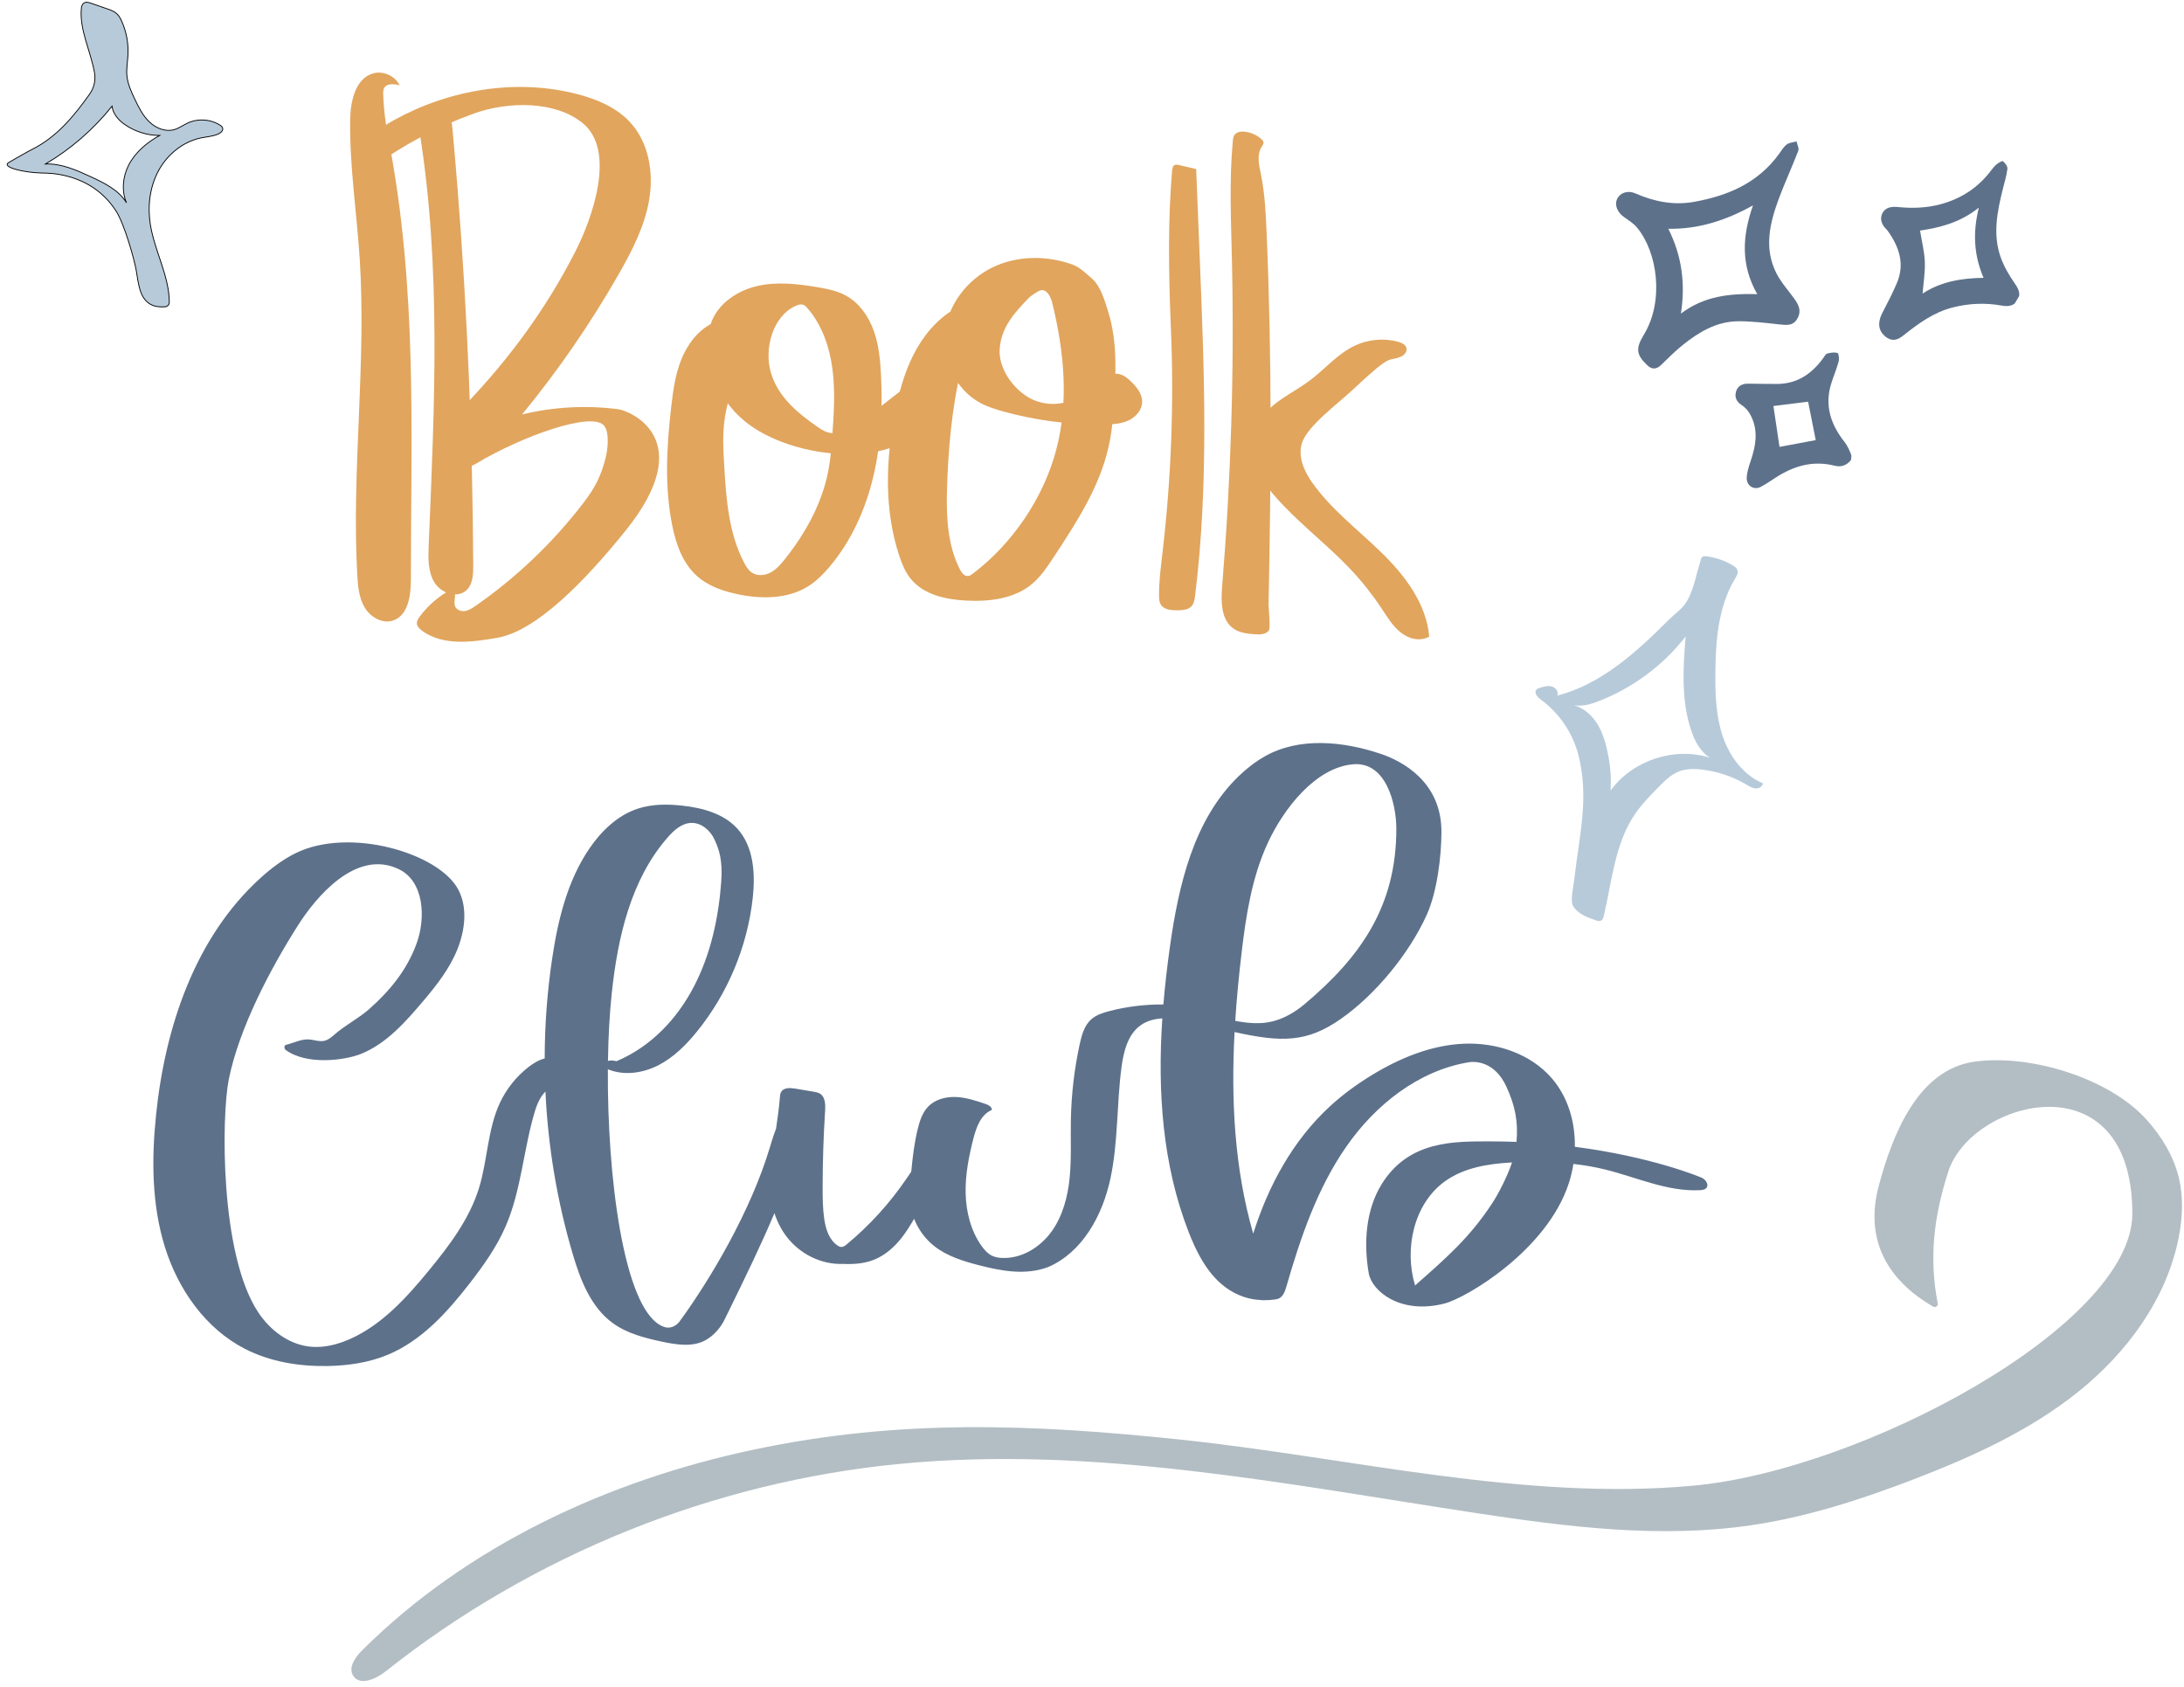
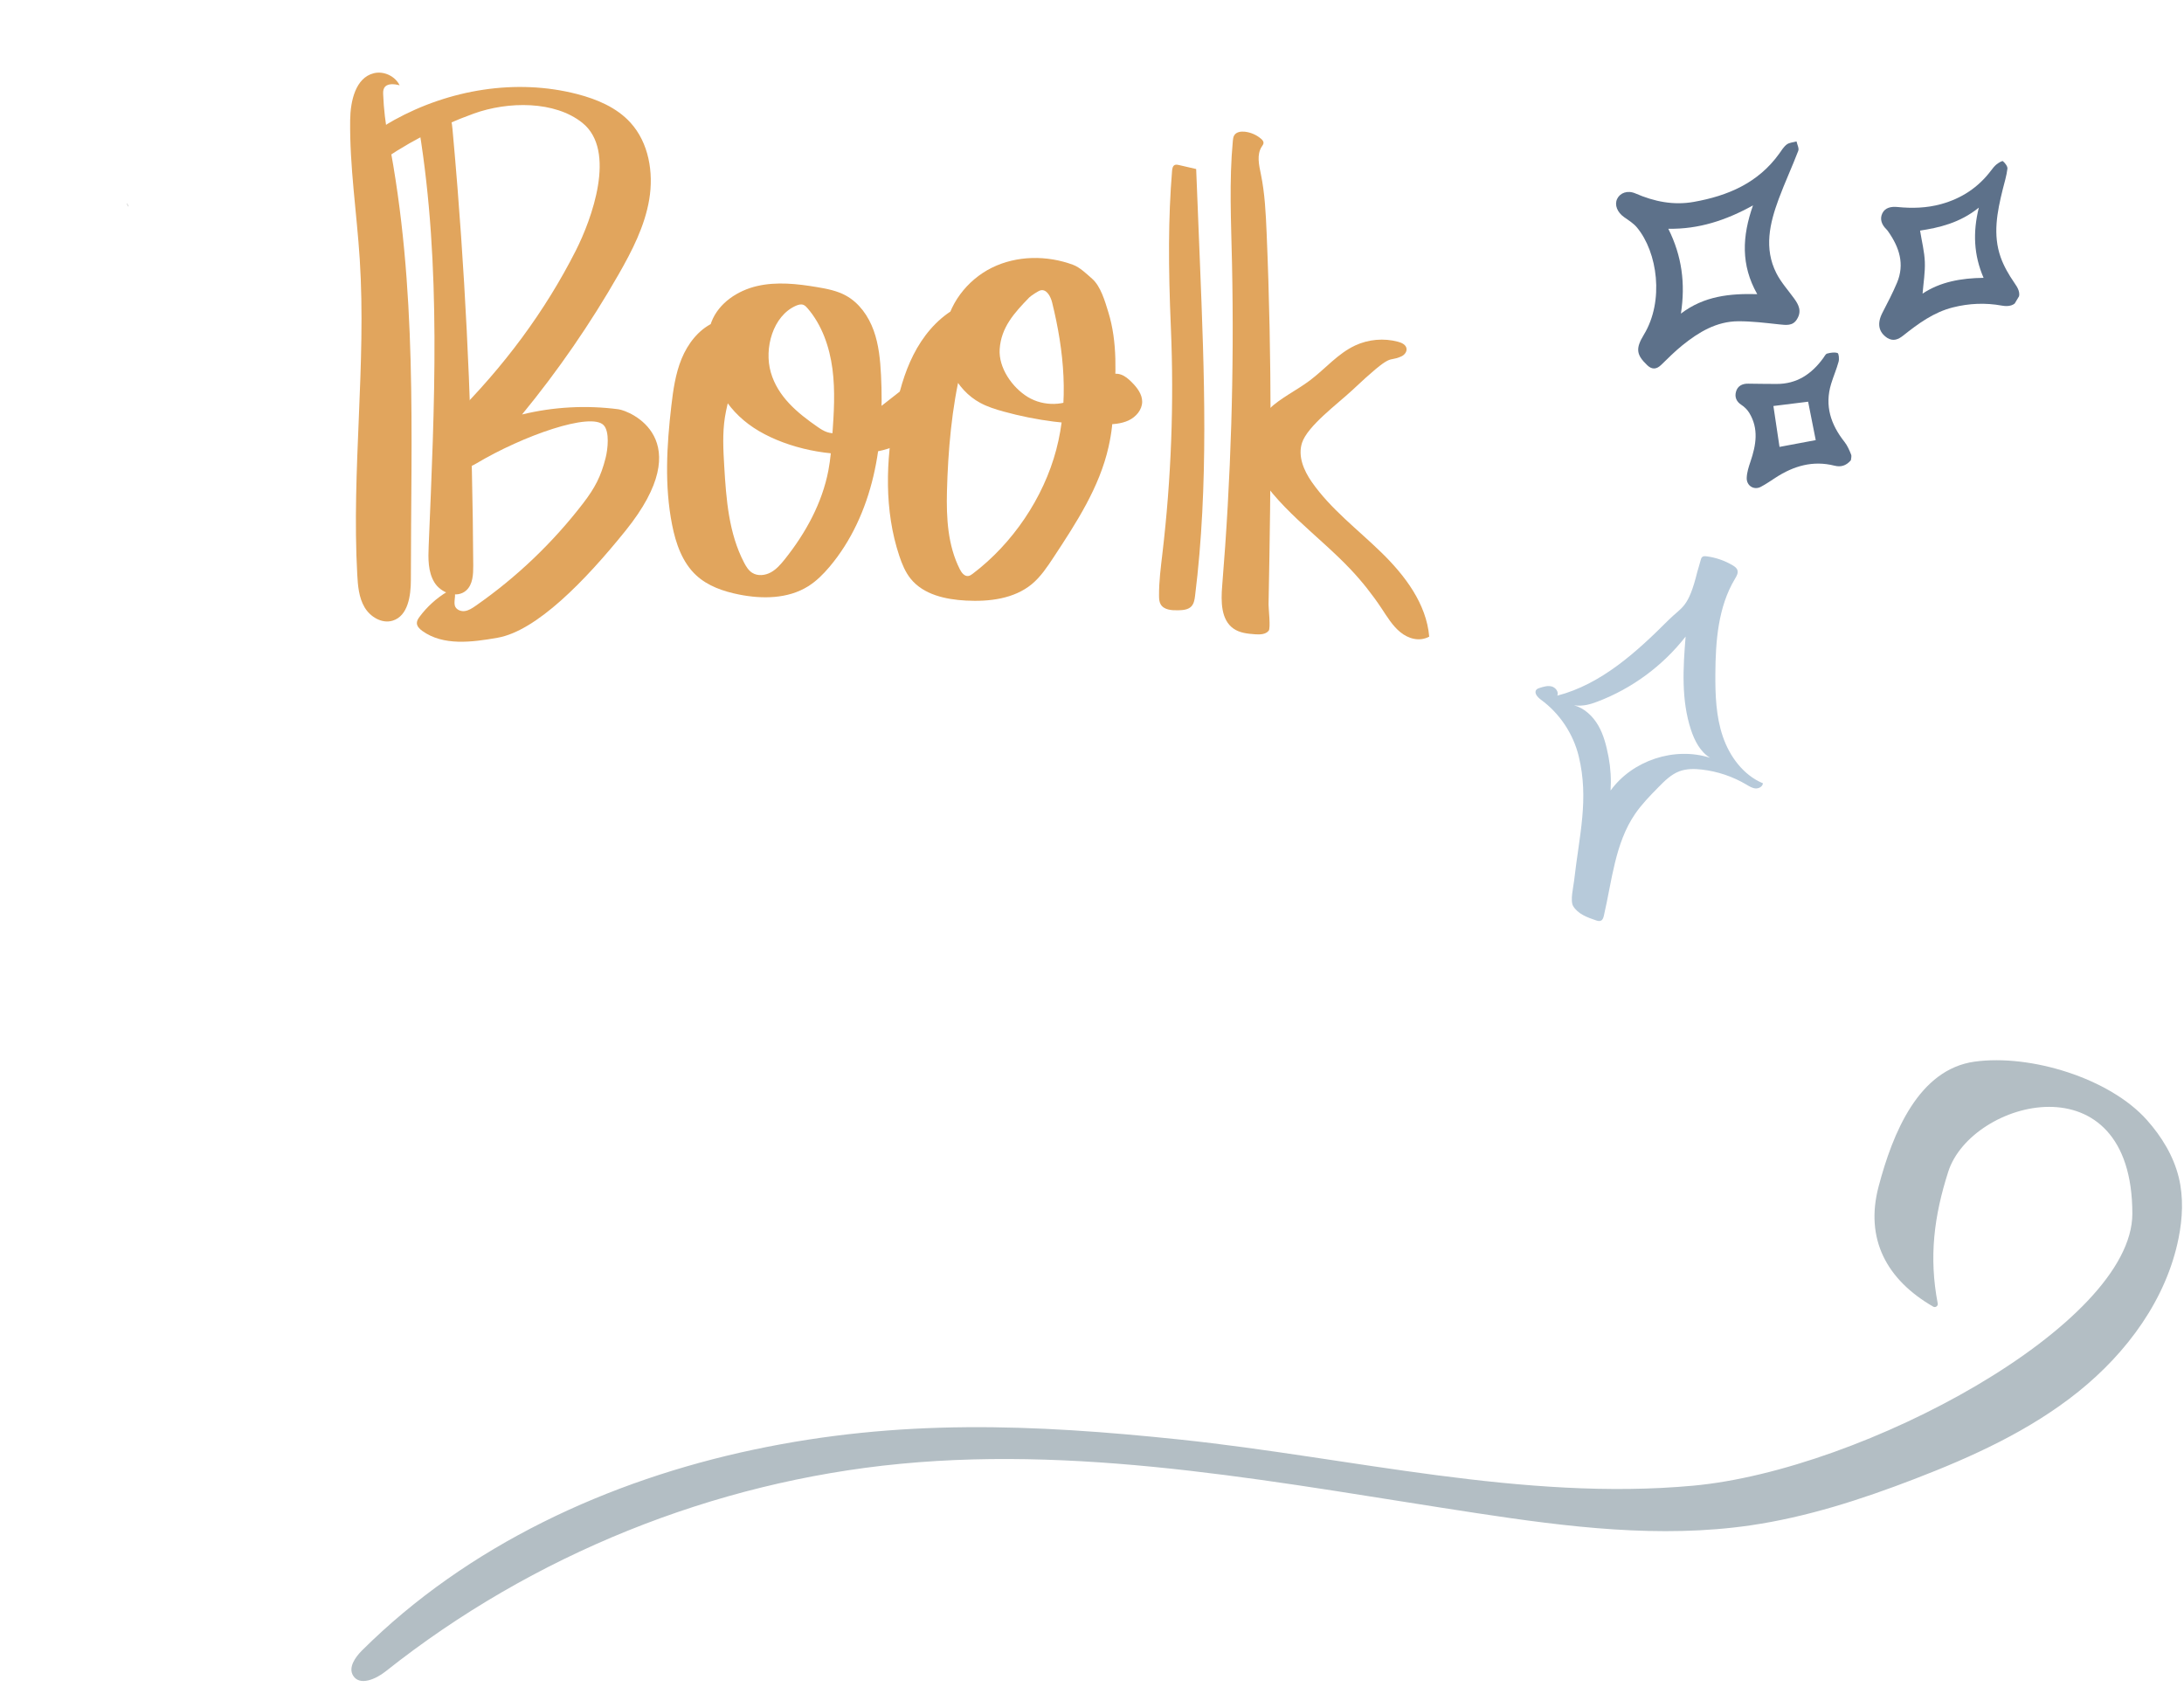
<svg xmlns="http://www.w3.org/2000/svg" width="580" zoomAndPan="magnify" viewBox="0 0 434.88 336" height="448" preserveAspectRatio="xMidYMid meet" version="1.0">
  <defs>
    <clipPath id="a3c8d20979">
      <path d="M 1 0.047 L 45 0.047 L 45 62 L 1 62 Z M 1 0.047 " clip-rule="nonzero" />
    </clipPath>
    <clipPath id="5cfeb079bb">
      <path d="M 0.039 0.047 L 47 0.047 L 47 64 L 0.039 64 Z M 0.039 0.047 " clip-rule="nonzero" />
    </clipPath>
    <clipPath id="289d4cc4ac">
      <path d="M 69 211 L 434.762 211 L 434.762 335 L 69 335 Z M 69 211 " clip-rule="nonzero" />
    </clipPath>
    <clipPath id="d7a5c69e5b">
      <path d="M 321 28 L 359 28 L 359 74 L 321 74 Z M 321 28 " clip-rule="nonzero" />
    </clipPath>
    <clipPath id="b40139b03f">
      <path d="M 345.66 0.047 L 413.148 40.594 L 371.059 110.648 L 303.574 70.105 Z M 345.66 0.047 " clip-rule="nonzero" />
    </clipPath>
    <clipPath id="1b58cec1f3">
      <path d="M 345.66 0.047 L 413.148 40.594 L 371.059 110.648 L 303.574 70.105 Z M 345.66 0.047 " clip-rule="nonzero" />
    </clipPath>
    <clipPath id="7e24a26363">
      <path d="M 374 32 L 403 32 L 403 68 L 374 68 Z M 374 32 " clip-rule="nonzero" />
    </clipPath>
    <clipPath id="5c8a51b8d6">
      <path d="M 345.66 0.047 L 413.148 40.594 L 371.059 110.648 L 303.574 70.105 Z M 345.66 0.047 " clip-rule="nonzero" />
    </clipPath>
    <clipPath id="78a4f92fd8">
      <path d="M 345.66 0.047 L 413.148 40.594 L 371.059 110.648 L 303.574 70.105 Z M 345.66 0.047 " clip-rule="nonzero" />
    </clipPath>
    <clipPath id="24c9584ec4">
      <path d="M 345 70 L 369 70 L 369 98 L 345 98 Z M 345 70 " clip-rule="nonzero" />
    </clipPath>
    <clipPath id="384bcd26e4">
      <path d="M 345.66 0.047 L 413.148 40.594 L 371.059 110.648 L 303.574 70.105 Z M 345.66 0.047 " clip-rule="nonzero" />
    </clipPath>
    <clipPath id="4a16b7f045">
      <path d="M 345.66 0.047 L 413.148 40.594 L 371.059 110.648 L 303.574 70.105 Z M 345.66 0.047 " clip-rule="nonzero" />
    </clipPath>
  </defs>
  <path fill="#e1a55d" d="M 77.262 27.387 C 76.707 24.566 76.375 21.707 76.262 18.84 C 76.242 18.398 76.238 17.934 76.445 17.547 C 76.984 16.547 78.441 16.695 79.535 16.988 C 78.641 15.152 76.379 14.094 74.391 14.586 C 70.746 15.488 69.73 20.141 69.684 23.895 C 69.562 33.172 71 42.391 71.594 51.648 C 72.93 72.555 69.945 93.547 71.098 114.461 C 71.219 116.695 71.418 119.012 72.547 120.941 C 73.676 122.867 76.016 124.273 78.152 123.613 C 81.203 122.672 81.777 118.668 81.777 115.473 C 81.781 86.625 83.137 57.422 77.262 27.387 Z M 77.262 27.387 " fill-opacity="1" fill-rule="nonzero" />
  <path fill="#e1a55d" d="M 83.43 25.781 C 87.879 53.121 86.473 81.027 85.324 108.703 C 85.219 111.199 85.16 113.863 86.465 115.996 C 87.766 118.129 90.988 119.266 92.828 117.57 C 94.121 116.379 94.207 114.398 94.199 112.637 C 94.062 87.613 93.055 62.59 91.082 37.641 C 90.766 33.664 90.43 29.688 90.066 25.715 C 89.953 24.488 89.777 23.137 88.855 22.32 C 87.934 21.504 86.051 21.871 83.43 25.781 Z M 83.43 25.781 " fill-opacity="1" fill-rule="nonzero" />
  <path fill="#e1a55d" d="M 90.066 83.215 C 89.879 85.871 90.008 88.547 90.449 91.172 C 90.543 91.73 90.672 92.324 91.066 92.73 C 91.996 93.691 93.598 93.027 94.746 92.344 C 104.203 86.703 117.625 82.047 120.164 84.672 C 121.402 85.957 121 89.492 120.559 91.223 C 119.621 94.922 118.422 97.188 116.102 100.215 C 110.059 108.086 102.789 115.02 94.641 120.684 C 93.977 121.145 93.273 121.609 92.469 121.707 C 91.668 121.801 90.746 121.395 90.531 120.613 C 90.238 119.539 91.09 117.848 90.004 117.578 C 89.656 117.492 89.305 117.676 89 117.859 C 86.871 119.137 84.996 120.84 83.516 122.832 C 83.246 123.199 82.98 123.602 82.969 124.055 C 82.957 124.723 83.504 125.266 84.047 125.656 C 88.234 128.676 93.953 127.914 99.035 127.02 C 106.805 125.656 116.496 115.68 124.566 105.656 C 139.289 87.371 125.305 81.797 123.113 81.512 C 116.723 80.672 110.18 81.023 103.918 82.551 C 111.09 73.816 117.527 64.48 123.137 54.672 C 125.832 49.961 128.367 45.039 129.258 39.688 C 130.145 34.34 129.16 28.43 125.508 24.422 C 122.766 21.406 118.828 19.754 114.883 18.734 C 102.707 15.594 89.43 17.84 78.422 23.918 C 76.68 24.883 74.918 26 73.891 27.707 C 72.859 29.414 72.797 31.859 74.25 33.223 C 80.398 28.773 87.176 25.191 94.316 22.617 C 101.141 20.16 110.441 20.051 115.941 24.473 C 122.82 30 117.785 43.684 114.621 49.922 C 108.523 61.938 100.414 72.934 90.066 83.215 Z M 90.066 83.215 " fill-opacity="1" fill-rule="nonzero" />
  <path fill="#e1a55d" d="M 141.93 64.332 C 139.02 65.723 136.93 68.469 135.699 71.453 C 134.473 74.438 134.02 77.676 133.648 80.879 C 132.738 88.738 132.27 96.754 133.805 104.516 C 134.535 108.227 135.832 112.016 138.609 114.586 C 140.914 116.719 144.016 117.785 147.098 118.402 C 151.75 119.336 156.867 119.289 160.891 116.777 C 162.531 115.754 163.914 114.367 165.164 112.887 C 169.516 107.734 172.352 101.41 173.898 94.844 C 175.449 88.281 175.754 81.473 175.418 74.734 C 175.266 71.711 174.98 68.652 173.949 65.805 C 172.918 62.957 171.062 60.309 168.402 58.859 C 166.656 57.906 164.664 57.516 162.703 57.188 C 158.742 56.523 154.652 56.066 150.742 56.969 C 146.832 57.871 143.086 60.367 141.645 64.113 C 140.918 66.004 140.812 68.09 141.039 70.102 C 141.801 76.93 145.188 82.375 151.113 85.855 C 157.035 89.332 165.336 91.023 172.168 90.285 C 175.379 89.941 178.688 89.152 181.141 87.047 C 184.629 84.055 185.625 79.07 185.688 74.473 C 184.102 74.211 182.629 75.258 181.367 76.25 C 178.324 78.633 175.285 81.02 172.242 83.402 C 170.039 85.129 167.309 86.961 164.656 86.059 C 163.977 85.828 163.367 85.43 162.777 85.02 C 158.672 82.184 154.855 78.965 153.469 74.168 C 152.082 69.375 153.887 62.918 158.453 60.902 C 158.922 60.695 159.457 60.535 159.941 60.711 C 160.281 60.836 160.539 61.109 160.777 61.387 C 163.664 64.73 165.164 69.094 165.742 73.473 C 166.32 77.852 166.035 82.297 165.719 86.703 C 165.551 89.043 165.371 91.391 164.934 93.699 C 163.691 100.207 160.398 106.184 156.27 111.363 C 155.465 112.371 154.602 113.375 153.473 113.996 C 152.34 114.613 150.879 114.781 149.785 114.098 C 149.035 113.633 148.555 112.844 148.148 112.062 C 145.09 106.227 144.578 99.434 144.191 92.859 C 143.996 89.609 143.82 86.328 144.324 83.109 C 144.836 79.855 146.039 76.699 146.113 73.402 C 146.191 70.168 145.129 66.918 141.93 64.332 Z M 141.93 64.332 " fill-opacity="1" fill-rule="nonzero" />
  <path fill="#e1a55d" d="M 189.879 61.648 C 186.375 63.75 183.699 67.051 181.859 70.695 C 180.016 74.336 178.957 78.328 178.18 82.336 C 176.352 91.73 176.035 101.637 179.059 110.715 C 179.602 112.344 180.266 113.965 181.348 115.297 C 183.902 118.438 188.27 119.395 192.309 119.613 C 196.941 119.863 201.918 119.281 205.484 116.316 C 207.238 114.852 208.523 112.914 209.781 111.008 C 214.316 104.125 218.938 97.043 220.738 89 C 221.438 85.863 221.527 84.121 221.758 80.914 C 222.207 74.637 222.551 68.195 220.695 62.18 C 220.02 59.996 219.18 57.012 217.457 55.508 C 216.363 54.547 215.027 53.242 213.66 52.738 C 208.461 50.812 202.461 50.867 197.488 53.324 C 192.52 55.785 188.742 60.73 188.129 66.242 C 187.512 71.754 190.301 77.609 195.184 80.242 C 196.633 81.023 198.219 81.523 199.809 81.961 C 206.359 83.77 213.168 84.641 219.961 84.539 C 221.582 84.516 223.254 84.422 224.727 83.734 C 226.195 83.047 227.43 81.625 227.434 80.004 C 227.434 78.492 226.414 77.18 225.344 76.113 C 224.723 75.492 224.043 74.891 223.215 74.605 C 221.703 74.086 220.02 74.738 218.73 75.688 C 217.445 76.637 216.395 77.879 215.086 78.797 C 212.07 80.91 207.789 80.984 204.648 79.066 C 201.504 77.145 198.805 73.211 199.051 69.539 C 199.344 65.211 201.918 62.355 204.941 59.246 C 205.258 58.922 206.75 57.926 207.195 57.824 C 208.406 57.539 209.199 59.039 209.5 60.246 C 211.883 69.891 212.859 79.969 210.32 89.57 C 207.781 99.172 201.625 108.258 193.707 114.254 C 193.426 114.469 193.121 114.684 192.77 114.723 C 192.012 114.801 191.453 114.047 191.109 113.367 C 188.715 108.641 188.414 103.145 188.551 97.848 C 188.754 89.922 189.504 81.035 191.426 73.344 C 192.418 69.375 193.914 65.945 189.879 61.648 Z M 189.879 61.648 " fill-opacity="1" fill-rule="nonzero" />
  <path fill="#e1a55d" d="M 233.152 65.328 C 233.789 80.297 233.223 95.316 231.469 110.199 C 231.141 113.016 230.766 115.836 230.793 118.672 C 230.797 119.25 230.828 119.852 231.113 120.355 C 231.758 121.473 233.301 121.578 234.594 121.547 C 235.531 121.523 236.578 121.457 237.227 120.777 C 237.75 120.227 237.875 119.418 237.969 118.664 C 240.707 96.617 239.82 74.305 238.93 52.109 C 238.684 45.961 238.438 39.812 238.188 33.664 C 237.047 33.398 235.906 33.137 234.762 32.871 C 234.484 32.805 234.18 32.746 233.922 32.863 C 233.512 33.055 233.422 33.586 233.387 34.035 C 232.617 43.453 232.625 52.934 233.152 65.328 Z M 233.152 65.328 " fill-opacity="1" fill-rule="nonzero" />
  <path fill="#e1a55d" d="M 245.328 52.523 C 245.777 73.934 245.121 95.371 243.367 116.715 C 243.117 119.781 243.109 123.449 245.633 125.203 C 246.863 126.059 248.434 126.223 249.926 126.328 C 250.898 126.395 252.031 126.375 252.637 125.613 C 253.051 125.094 252.59 121.09 252.605 120.426 C 253.109 94.633 253.309 72.105 252.219 46.328 C 252.051 42.438 251.867 38.531 251.082 34.715 C 250.699 32.867 250.215 30.789 251.25 29.207 C 251.406 28.969 251.602 28.73 251.602 28.445 C 251.605 28.129 251.367 27.863 251.125 27.652 C 250.219 26.863 249.062 26.359 247.863 26.23 C 247.094 26.148 246.191 26.281 245.777 26.938 C 245.57 27.27 245.527 27.672 245.492 28.059 C 244.742 36.055 245.148 44.09 245.328 52.523 Z M 245.328 52.523 " fill-opacity="1" fill-rule="nonzero" />
  <path fill="#e1a55d" d="M 249.406 92.461 C 253.941 100.934 262.398 106.453 268.992 113.449 C 271.246 115.84 273.297 118.426 275.113 121.168 C 276.227 122.848 277.281 124.617 278.836 125.895 C 280.391 127.176 282.609 127.875 284.605 126.797 C 284.047 120.242 279.766 114.605 275.055 110.016 C 270.344 105.422 264.98 101.395 261.219 96 C 259.625 93.715 258.41 90.867 259.266 88.215 C 260.344 84.848 266.457 80.355 269.188 77.793 C 277.793 69.715 276.094 72.328 279.059 70.98 C 279.688 70.695 280.219 70.031 280.074 69.355 C 279.922 68.629 279.117 68.258 278.398 68.066 C 275.586 67.309 272.512 67.574 269.871 68.801 C 266.41 70.406 263.883 73.477 260.836 75.77 C 258.184 77.762 255.105 79.188 252.691 81.465 C 250.281 83.742 246.941 87.852 249.406 92.457 Z M 249.406 92.461 " fill-opacity="1" fill-rule="nonzero" />
-   <path fill="#5d718a" d="M 338.961 234.605 C 338.398 234.328 328.75 230.359 313.613 228.402 C 313.688 223.43 312.238 218.48 309.012 214.746 C 304.785 209.852 298.027 207.609 291.566 207.871 C 285.105 208.133 278.914 210.656 273.379 214 C 270.344 215.836 267.457 217.926 264.848 220.328 C 257.48 227.102 252.574 236.098 249.551 245.703 C 245.809 232.723 245.113 219.117 245.836 205.555 C 255.242 207.637 260.273 207.641 266.992 202.941 C 273.922 198.098 280.652 189.887 284.125 182.176 C 286.16 177.66 287.039 170.59 287.039 165.633 C 287.039 155.688 279.199 151.57 274.965 150.148 C 267.488 147.633 258.734 146.746 251.871 150.633 C 249.961 151.715 248.215 153.078 246.637 154.605 C 237.676 163.27 234.68 176.293 232.949 188.637 C 232.422 192.414 231.977 196.23 231.656 200.059 C 228.02 200.023 224.379 200.469 220.859 201.387 C 219.574 201.723 218.266 202.145 217.277 203.031 C 215.906 204.258 215.387 206.156 214.992 207.953 C 213.922 212.883 213.332 217.918 213.234 222.961 C 213.156 226.809 213.367 230.668 212.996 234.5 C 212.621 238.328 211.617 242.195 209.363 245.312 C 207.105 248.43 203.434 250.688 199.59 250.543 C 198.895 250.52 198.191 250.414 197.562 250.117 C 196.676 249.699 196.004 248.934 195.434 248.137 C 193.301 245.125 192.363 241.383 192.273 237.695 C 192.184 234.004 192.898 230.344 193.816 226.766 C 194.398 224.496 195.309 221.965 197.48 221.07 C 197.535 220.438 196.805 220.055 196.203 219.855 C 194.281 219.211 192.328 218.562 190.301 218.484 C 188.277 218.41 186.137 218.98 184.75 220.457 C 183.594 221.688 183.09 223.379 182.691 225.016 C 182.066 227.598 181.742 230.23 181.434 233.367 C 181.105 233.824 180.789 234.297 180.477 234.762 C 177.152 239.656 173.129 244.078 168.57 247.848 C 168.277 248.09 167.949 248.34 167.57 248.355 C 167.254 248.363 166.957 248.207 166.699 248.023 C 165.047 246.867 164.391 244.742 164.105 242.742 C 163.809 240.691 163.785 238.609 163.789 236.535 C 163.793 231.43 163.957 226.32 164.281 221.223 C 164.359 219.973 164.32 218.457 163.25 217.809 C 162.887 217.59 162.461 217.512 162.047 217.438 C 160.789 217.219 159.531 217.008 158.27 216.805 C 157.281 216.645 156.043 216.602 155.531 217.461 C 155.332 217.801 155.297 218.207 155.27 218.598 C 155.125 220.566 154.84 222.52 154.508 224.828 C 154.023 226.039 153.637 227.309 153.27 228.543 C 149.504 241.141 141.484 254.719 135.312 263.168 C 134.824 263.836 134.047 264.336 133.219 264.414 C 132.637 264.473 132.062 264.258 131.543 263.984 C 124.117 260.09 120.867 234.27 121.012 212.953 C 121.09 212.988 121.164 213.023 121.242 213.051 C 124.414 214.262 128.07 213.703 131.09 212.152 C 134.109 210.598 136.57 208.141 138.715 205.504 C 144.891 197.91 148.816 188.508 149.875 178.777 C 150.395 173.977 150.059 168.645 146.824 165.059 C 144.09 162.031 139.844 160.887 135.789 160.453 C 132.863 160.137 129.848 160.129 127.047 161.035 C 122.996 162.34 119.742 165.461 117.344 168.977 C 112.965 175.398 111.07 183.184 109.922 190.875 C 108.934 197.469 108.438 204.137 108.43 210.805 C 107.266 211.102 106.156 211.773 105.195 212.523 C 102.766 214.414 100.797 216.887 99.496 219.68 C 97.027 224.988 97.062 231.109 95.32 236.703 C 93.398 242.855 89.406 248.121 85.312 253.098 C 80.902 258.453 76.082 263.789 69.758 266.641 C 67.203 267.793 64.387 268.512 61.602 268.199 C 57.391 267.723 53.703 264.895 51.363 261.359 C 43.68 249.762 44.051 222.211 45.512 214.961 C 47.562 204.797 53.773 192.949 59.352 184.207 C 62.734 178.902 70.77 168.984 79.359 173.102 C 84.398 175.516 84.816 182.777 82.879 188.02 C 80.938 193.262 77.582 197.348 73.395 201.047 C 71.461 202.754 68.547 204.297 66.613 206.004 C 65.996 206.551 65.336 207.117 64.527 207.297 C 63.656 207.488 62.762 207.195 61.879 207.062 C 60.172 206.805 58.879 207.586 56.91 208.098 C 56.48 208.207 56.512 208.871 56.867 209.133 C 61.039 212.188 68.613 211.195 71.809 209.914 C 76.926 207.863 80.742 203.5 84.305 199.293 C 86.945 196.168 89.512 192.891 91.035 189.09 C 92.555 185.293 93.125 180.777 91.211 177.16 C 87.359 169.879 69.473 164.621 58.766 169.949 C 56.227 171.211 53.945 172.945 51.844 174.848 C 38.777 186.672 32.797 204.613 31.012 222.148 C 30.117 230.922 30.164 239.945 32.785 248.367 C 35.406 256.789 40.859 264.598 48.699 268.633 C 53.734 271.227 59.504 272.16 65.164 272.066 C 69.297 271.996 73.461 271.387 77.27 269.785 C 83.969 266.965 89.043 261.332 93.496 255.59 C 96.219 252.078 98.824 248.422 100.605 244.352 C 103.84 236.965 104.195 228.652 106.594 220.953 C 106.98 219.703 107.664 218.332 108.578 217.402 C 109.086 228.332 110.898 239.199 113.992 249.695 C 115.527 254.891 117.594 260.309 121.969 263.5 C 124.836 265.594 128.383 266.488 131.855 267.227 C 134.793 267.855 138.051 268.352 140.637 266.824 C 142.203 265.895 143.461 264.438 144.266 262.801 C 148.695 253.801 151.711 247.52 154.191 241.613 C 154.738 243.305 155.543 244.902 156.625 246.316 C 159.219 249.707 163.469 251.906 167.887 251.73 C 169.961 251.824 172.082 251.668 174.008 250.902 C 176.262 250.008 178.133 248.328 179.617 246.41 C 180.496 245.27 181.25 244.043 182.008 242.75 C 182.844 244.852 184.203 246.738 185.973 248.145 C 188.547 250.191 191.789 251.184 194.973 252.004 C 199.426 253.152 204.207 254.035 208.711 252.355 C 215.559 249.398 219.539 242.047 221.105 234.758 C 222.672 227.469 222.336 219.91 223.32 212.52 C 223.742 209.363 224.605 205.918 227.234 204.125 C 228.504 203.262 229.938 202.93 231.445 202.828 C 230.477 217.328 231.457 231.934 236.691 245.383 C 238.164 249.156 240.031 252.906 243.055 255.598 C 245.172 257.484 247.961 258.762 250.754 258.891 C 250.754 258.891 250.758 258.891 250.758 258.891 C 251.473 259.051 253.973 258.926 254.637 258.625 C 255.531 258.219 255.891 257.164 256.164 256.219 C 258.977 246.461 262.305 236.68 268.109 228.344 C 273.91 220.008 282.527 213.184 292.555 211.555 C 293.605 211.387 297.625 211.27 299.984 216.438 C 301.723 220.234 302.352 223.406 301.992 227.426 C 300.344 227.363 298.656 227.328 296.93 227.328 C 289.773 227.328 280.59 227.043 275.141 235.84 C 271.941 241.008 271.535 247.59 272.555 253.578 C 273.156 257.117 278.852 261.891 287.66 259.617 C 292.016 258.488 308.074 249.031 312.414 235.648 C 312.816 234.406 313.121 233.117 313.324 231.816 C 315.434 232.055 317.531 232.41 319.598 232.914 C 325.918 234.461 332.074 237.398 338.57 237.039 C 339.023 237.012 339.523 236.945 339.812 236.602 C 340.348 235.957 339.711 234.973 338.961 234.602 Z M 132.941 166.766 C 134.172 165.359 135.703 163.977 137.57 163.898 C 139.613 163.809 141.43 165.387 142.273 167.25 C 143.113 169.113 143.918 171.211 143.59 175.652 C 143.055 182.859 141.488 190.07 138.156 196.48 C 134.824 202.891 129.621 208.465 122.715 211.363 C 122.211 211.191 121.543 211.16 121.031 211.301 C 121.105 206.426 121.359 201.828 121.785 197.836 C 122.969 186.715 125.574 175.176 132.941 166.766 Z M 247.211 189.961 C 248.094 182.449 249.25 174.844 252.41 167.973 C 255.57 161.098 261.961 152.82 269.5 152.215 C 275.953 151.699 278.055 159.961 278.055 165.078 C 278.055 180.562 270.887 190.668 259.719 200.043 C 257.875 201.59 255.73 202.844 253.395 203.426 C 250.969 204.035 248.453 203.789 245.969 203.32 C 246.258 198.852 246.691 194.391 247.211 189.961 Z M 281.789 256.023 C 279.582 248.75 281.516 239.828 287.652 235.34 C 291.441 232.57 296.328 231.773 301.102 231.52 C 300.109 234.422 298.445 237.68 297.145 239.66 C 292.613 246.562 287.977 250.559 281.789 256.023 Z M 281.789 256.023 " fill-opacity="1" fill-rule="nonzero" />
  <path fill="#000000" d="M 25.582 41.258 C 25.418 40.984 25.273 40.703 25.148 40.414 C 25.312 40.684 25.457 40.965 25.582 41.258 Z M 25.582 41.258 " fill-opacity="1" fill-rule="nonzero" />
  <g clip-path="url(#a3c8d20979)">
-     <path fill="#b7cada" d="M 44.195 25.281 C 44.125 25.184 44.031 25.102 43.934 25.035 C 42.02 23.746 39.426 23.551 37.336 24.52 C 36.434 24.941 35.613 25.559 34.656 25.832 C 32.914 26.328 31.012 25.547 29.703 24.293 C 28.398 23.043 27.574 21.383 26.797 19.75 C 26.078 18.238 25.367 16.676 25.223 15.008 C 25.105 13.656 25.367 12.301 25.438 10.949 C 25.562 8.664 25.137 6.355 24.211 4.262 C 23.961 3.699 23.664 3.137 23.207 2.723 C 22.676 2.234 21.973 1.988 21.289 1.754 C 20.207 1.379 19.125 1.008 18.039 0.633 C 17.48 0.441 16.82 0.254 16.391 0.891 C 16.266 1.078 16.195 1.297 16.168 1.52 C 15.684 5.777 17.996 10.152 18.77 14.449 C 19.039 15.945 18.695 17.488 17.816 18.73 C 14.602 23.266 11.215 27.281 6.5 29.684 C 5.141 30.375 3.039 31.617 1.711 32.367 C 0.047 33.305 4.777 34.418 8.297 34.48 C 9.445 34.5 18.012 34.293 23.023 41.98 C 24.734 44.602 26.684 51.637 27.07 53.789 C 27.523 56.328 27.688 59.418 29.953 60.656 C 30.824 61.133 31.84 61.203 32.844 61.141 C 33.312 61.109 33.684 60.715 33.68 60.242 C 33.652 54.953 30.734 50.008 29.898 44.734 C 29.32 41.102 29.777 37.246 31.535 34.008 C 33.289 30.773 36.402 28.219 40.012 27.48 C 41.195 27.238 42.441 27.18 43.531 26.656 C 44.055 26.402 44.602 25.863 44.195 25.281 Z M 25.574 32.914 C 24.395 35.215 24.133 38.062 25.148 40.414 C 23.652 37.918 20.746 36.469 18.043 35.227 C 15.172 33.902 12.164 32.555 9.008 32.68 C 14.074 29.688 18.59 25.766 22.262 21.164 C 22.461 22.711 23.578 23.957 24.77 24.789 C 26.801 26.211 29.27 26.996 31.75 26.996 C 29.242 28.375 26.898 30.328 25.574 32.914 Z M 25.574 32.914 " fill-opacity="1" fill-rule="nonzero" />
-   </g>
+     </g>
  <g clip-path="url(#5cfeb079bb)">
-     <path stroke-linecap="butt" transform="matrix(0.164, 0, 0, 0.164, 1.286, 0.368)" fill="none" stroke-linejoin="miter" d="M 261.492 151.823 C 261.063 151.227 260.492 150.727 259.897 150.323 C 248.233 142.467 232.426 141.277 219.691 147.181 C 214.192 149.752 209.193 153.513 203.361 155.179 C 192.744 158.202 181.151 153.441 173.176 145.8 C 165.226 138.182 160.203 128.065 155.466 118.115 C 151.086 108.903 146.753 99.381 145.872 89.216 C 145.158 80.98 146.753 72.72 147.182 64.483 C 147.944 50.557 145.349 36.489 139.707 23.73 C 138.184 20.302 136.374 16.874 133.589 14.351 C 130.352 11.375 126.067 9.875 121.901 8.447 C 115.307 6.162 108.713 3.9 102.096 1.615 C 98.692 0.449 94.669 -0.694 92.05 3.186 C 91.288 4.329 90.86 5.662 90.693 7.019 C 87.741 32.966 101.834 59.627 106.547 85.812 C 108.19 94.929 106.095 104.332 100.739 111.902 C 81.148 139.539 60.509 164.011 31.777 178.65 C 23.493 182.864 10.686 190.434 2.592 195.004 C -7.549 200.717 21.279 207.502 42.727 207.883 C 49.725 208.002 101.929 206.74 132.47 253.587 C 142.897 269.56 154.775 312.433 157.132 325.549 C 159.893 341.022 160.893 359.852 174.7 367.398 C 180.008 370.302 186.198 370.73 192.315 370.349 C 195.172 370.159 197.433 367.755 197.41 364.874 C 197.243 332.643 179.461 302.506 174.367 270.37 C 170.844 248.231 173.629 224.736 184.341 205.002 C 195.029 185.292 214.001 169.724 235.997 165.225 C 243.21 163.749 250.803 163.392 257.445 160.202 C 260.635 158.654 263.967 155.369 261.492 151.823 Z M 148.015 198.337 C 140.826 212.358 139.231 229.711 145.42 244.042 C 136.303 228.831 118.592 219.999 102.12 212.429 C 84.623 204.359 66.293 196.147 47.059 196.909 C 77.934 178.674 105.452 154.774 127.829 126.732 C 129.043 136.159 135.851 143.753 143.111 148.823 C 155.49 157.488 170.534 162.273 185.65 162.273 C 170.368 170.676 156.085 182.578 148.015 198.337 Z M 148.015 198.337 " stroke="#000000" stroke-width="1" stroke-opacity="1" stroke-miterlimit="10" />
-   </g>
+     </g>
  <path fill="#b7cada" d="M 343.082 146.684 C 341.723 142.691 341.57 138.398 341.598 134.18 C 341.637 127.664 342.152 120.863 345.504 115.281 C 345.824 114.754 346.18 114.148 345.992 113.559 C 345.852 113.117 345.438 112.824 345.039 112.59 C 343.449 111.645 341.66 111.031 339.824 110.797 C 339.551 110.762 339.242 110.742 339.02 110.906 C 338.801 111.066 338.723 111.348 338.66 111.609 C 338.445 112.48 338.145 113.324 337.996 113.914 C 336.211 121.164 334.965 120.801 332.27 123.492 C 325.879 129.887 318.867 136.277 310.121 138.547 C 310.441 137.805 309.793 136.938 309.012 136.723 C 308.238 136.512 307.414 136.754 306.648 136.996 C 306.395 137.078 306.125 137.164 305.949 137.367 C 305.414 137.992 306.184 138.867 306.852 139.352 C 310.574 142.07 313.293 146.137 314.383 150.617 C 316.461 159.184 314.488 166.328 313.469 175.371 C 313.332 176.605 312.641 179.387 313.273 180.457 C 314.203 182.02 316.07 182.715 317.793 183.293 C 318.129 183.406 318.508 183.516 318.824 183.355 C 319.176 183.184 319.301 182.758 319.391 182.375 C 321.008 175.453 321.586 168 325.594 162.129 C 326.922 160.184 328.582 158.492 330.234 156.809 C 331.48 155.539 332.785 154.23 334.453 153.609 C 335.859 153.09 337.402 153.102 338.891 153.27 C 342.016 153.629 345.066 154.652 347.77 156.258 C 348.344 156.598 348.93 156.973 349.59 157.027 C 350.254 157.078 351.004 156.668 351.074 156.008 C 347.18 154.383 344.445 150.68 343.082 146.684 Z M 320.73 157.449 C 320.871 155.223 320.738 152.98 320.332 150.789 C 319.879 148.453 319.344 146.34 318.273 144.488 C 317.203 142.633 315.531 141.051 313.469 140.477 C 315.316 140.711 316.754 140.258 318.129 139.734 C 325.012 137.121 331.152 132.59 335.676 126.781 C 335.164 133.004 334.785 139.418 336.738 145.348 C 337.457 147.531 338.586 149.723 340.543 150.926 C 333.465 148.668 325.086 151.43 320.73 157.449 Z M 320.73 157.449 " fill-opacity="1" fill-rule="nonzero" />
  <g clip-path="url(#289d4cc4ac)">
    <path fill="#b3bec4" d="M 424.652 241.73 C 424.652 210.52 392.594 218.984 387.984 233.363 C 385.141 242.234 384.117 250.391 385.887 259.598 C 385.984 260.105 385.441 260.5 384.996 260.242 C 375.695 254.883 371.363 246.746 374.105 236.34 C 376.957 225.516 382.137 212.984 393.227 211.445 C 404.312 209.906 420.129 214.723 427.566 223.086 C 430.492 226.379 432.863 230.246 433.902 234.523 C 434.863 238.477 434.656 242.641 433.855 246.629 C 431.414 258.785 423.594 269.383 413.93 277.152 C 404.266 284.918 392.812 290.129 381.238 294.578 C 370.676 298.641 359.832 302.156 348.633 303.793 C 330.578 306.43 312.199 304.125 294.16 301.383 C 256.051 295.598 217.641 287.859 179.27 291.543 C 142.074 295.109 106 309.656 76.738 332.891 C 74.809 334.422 71.609 335.836 70.289 333.754 C 69.25 332.121 70.68 330.074 72.051 328.707 C 93.074 307.797 121.117 294.828 150.129 288.703 C 179.141 282.578 205.578 283.621 235.07 286.723 C 268.871 290.281 303.359 299.02 337.203 295.895 C 371.051 292.77 424.652 263.863 424.652 241.727 Z M 424.652 241.73 " fill-opacity="1" fill-rule="nonzero" />
  </g>
  <g clip-path="url(#d7a5c69e5b)">
    <g clip-path="url(#b40139b03f)">
      <g clip-path="url(#1b58cec1f3)">
        <path fill="#5d718a" d="M 357.832 63.609 C 357.012 64.949 355.684 64.75 354.273 64.602 C 351.582 64.312 348.875 63.973 346.172 63.984 C 341.824 64 338.266 66.156 335.004 68.793 C 333.527 69.988 332.172 71.344 330.809 72.672 C 329.891 73.57 328.98 73.645 328.055 72.762 C 325.848 70.668 325.672 69.43 327.355 66.664 C 331.445 59.945 330.086 50.242 325.984 45.309 C 325.297 44.48 324.32 43.875 323.422 43.246 C 322.062 42.285 321.469 40.824 322.031 39.625 C 322.598 38.422 324.09 37.836 325.672 38.523 C 329.414 40.145 333.242 40.93 337.293 40.211 C 344.086 39.008 350.121 36.441 354.312 30.609 C 354.777 29.961 355.207 29.227 355.832 28.762 C 356.34 28.383 357.109 28.355 357.766 28.168 C 357.895 28.793 358.305 29.527 358.113 30.031 C 356.879 33.258 355.414 36.395 354.215 39.633 C 352.422 44.488 351.238 49.465 353.754 54.422 C 354.676 56.238 356.102 57.805 357.309 59.477 C 358.203 60.723 358.859 61.992 357.832 63.609 Z M 349.094 40.906 C 343.68 43.906 338.262 45.668 332.227 45.562 C 334.941 50.988 335.656 56.465 334.738 62.461 C 339.355 58.941 344.5 58.438 349.938 58.582 C 346.637 52.758 346.938 47.031 349.094 40.906 Z M 349.094 40.906 " fill-opacity="1" fill-rule="nonzero" />
      </g>
    </g>
  </g>
  <g clip-path="url(#7e24a26363)">
    <g clip-path="url(#5c8a51b8d6)">
      <g clip-path="url(#78a4f92fd8)">
        <path fill="#5d718a" d="M 375.867 67.32 C 374.078 66.152 373.77 64.418 374.883 62.273 C 375.895 60.316 376.918 58.355 377.773 56.328 C 379.348 52.594 378.227 49.254 376.035 46.125 C 375.922 45.961 375.797 45.797 375.652 45.656 C 374.742 44.766 374.301 43.652 374.848 42.5 C 375.41 41.316 376.664 41.109 377.859 41.227 C 380.793 41.52 383.684 41.441 386.555 40.652 C 390.633 39.531 393.957 37.34 396.508 33.965 C 396.836 33.527 397.184 33.078 397.605 32.738 C 397.984 32.434 398.727 31.98 398.875 32.105 C 399.309 32.473 399.828 33.133 399.77 33.609 C 399.602 35 399.176 36.355 398.836 37.723 C 397.723 42.211 396.824 46.738 398.434 51.262 C 399.062 53.031 400.043 54.715 401.113 56.27 C 401.859 57.344 402.48 58.352 401.906 59.574 C 401.277 60.918 399.98 61.109 398.656 60.867 C 395.379 60.27 392.129 60.414 388.918 61.223 C 385.105 62.176 382.016 64.449 379.008 66.836 C 378.023 67.621 377.039 68.023 375.867 67.32 Z M 382.371 45.926 C 382.719 48.098 383.242 50.125 383.32 52.168 C 383.398 54.238 383.043 56.328 382.871 58.477 C 386.418 56.121 390.57 55.391 395.02 55.336 C 393.055 50.773 392.867 46.262 394.074 41.355 C 390.273 44.426 386.113 45.352 382.371 45.926 Z M 382.371 45.926 " fill-opacity="1" fill-rule="nonzero" />
      </g>
    </g>
  </g>
  <g clip-path="url(#24c9584ec4)">
    <g clip-path="url(#384bcd26e4)">
      <g clip-path="url(#4a16b7f045)">
        <path fill="#5d718a" d="M 368.59 91.668 C 367.609 92.805 366.547 93.055 365.316 92.746 C 361.027 91.664 357.188 92.797 353.594 95.133 C 352.625 95.762 351.672 96.426 350.652 96.961 C 349.293 97.684 347.777 96.75 347.844 95.148 C 347.887 94.07 348.238 92.98 348.59 91.945 C 349.707 88.652 350.289 85.379 348.328 82.195 C 347.949 81.582 347.375 81.02 346.766 80.625 C 345.762 79.973 345.426 79.051 345.703 78.031 C 346.008 76.898 346.93 76.387 348.145 76.414 C 350.004 76.457 351.867 76.449 353.73 76.469 C 357.824 76.508 360.781 74.492 363.098 71.305 C 363.332 70.984 363.551 70.5 363.863 70.418 C 364.535 70.242 365.324 70.105 365.938 70.316 C 366.188 70.402 366.293 71.488 366.145 72.035 C 365.734 73.531 365.109 74.965 364.656 76.453 C 363.328 80.805 364.59 84.566 367.32 88.012 C 367.898 88.742 368.281 89.648 368.633 90.52 C 368.781 90.883 368.605 91.379 368.59 91.668 Z M 361.59 87.656 C 361.004 84.703 360.438 81.836 360.074 80.004 C 357.883 80.277 355.363 80.59 353.16 80.863 C 353.578 83.66 353.98 86.359 354.375 89.008 C 356.746 88.562 359.348 88.074 361.59 87.656 Z M 361.59 87.656 " fill-opacity="1" fill-rule="nonzero" />
      </g>
    </g>
  </g>
</svg>